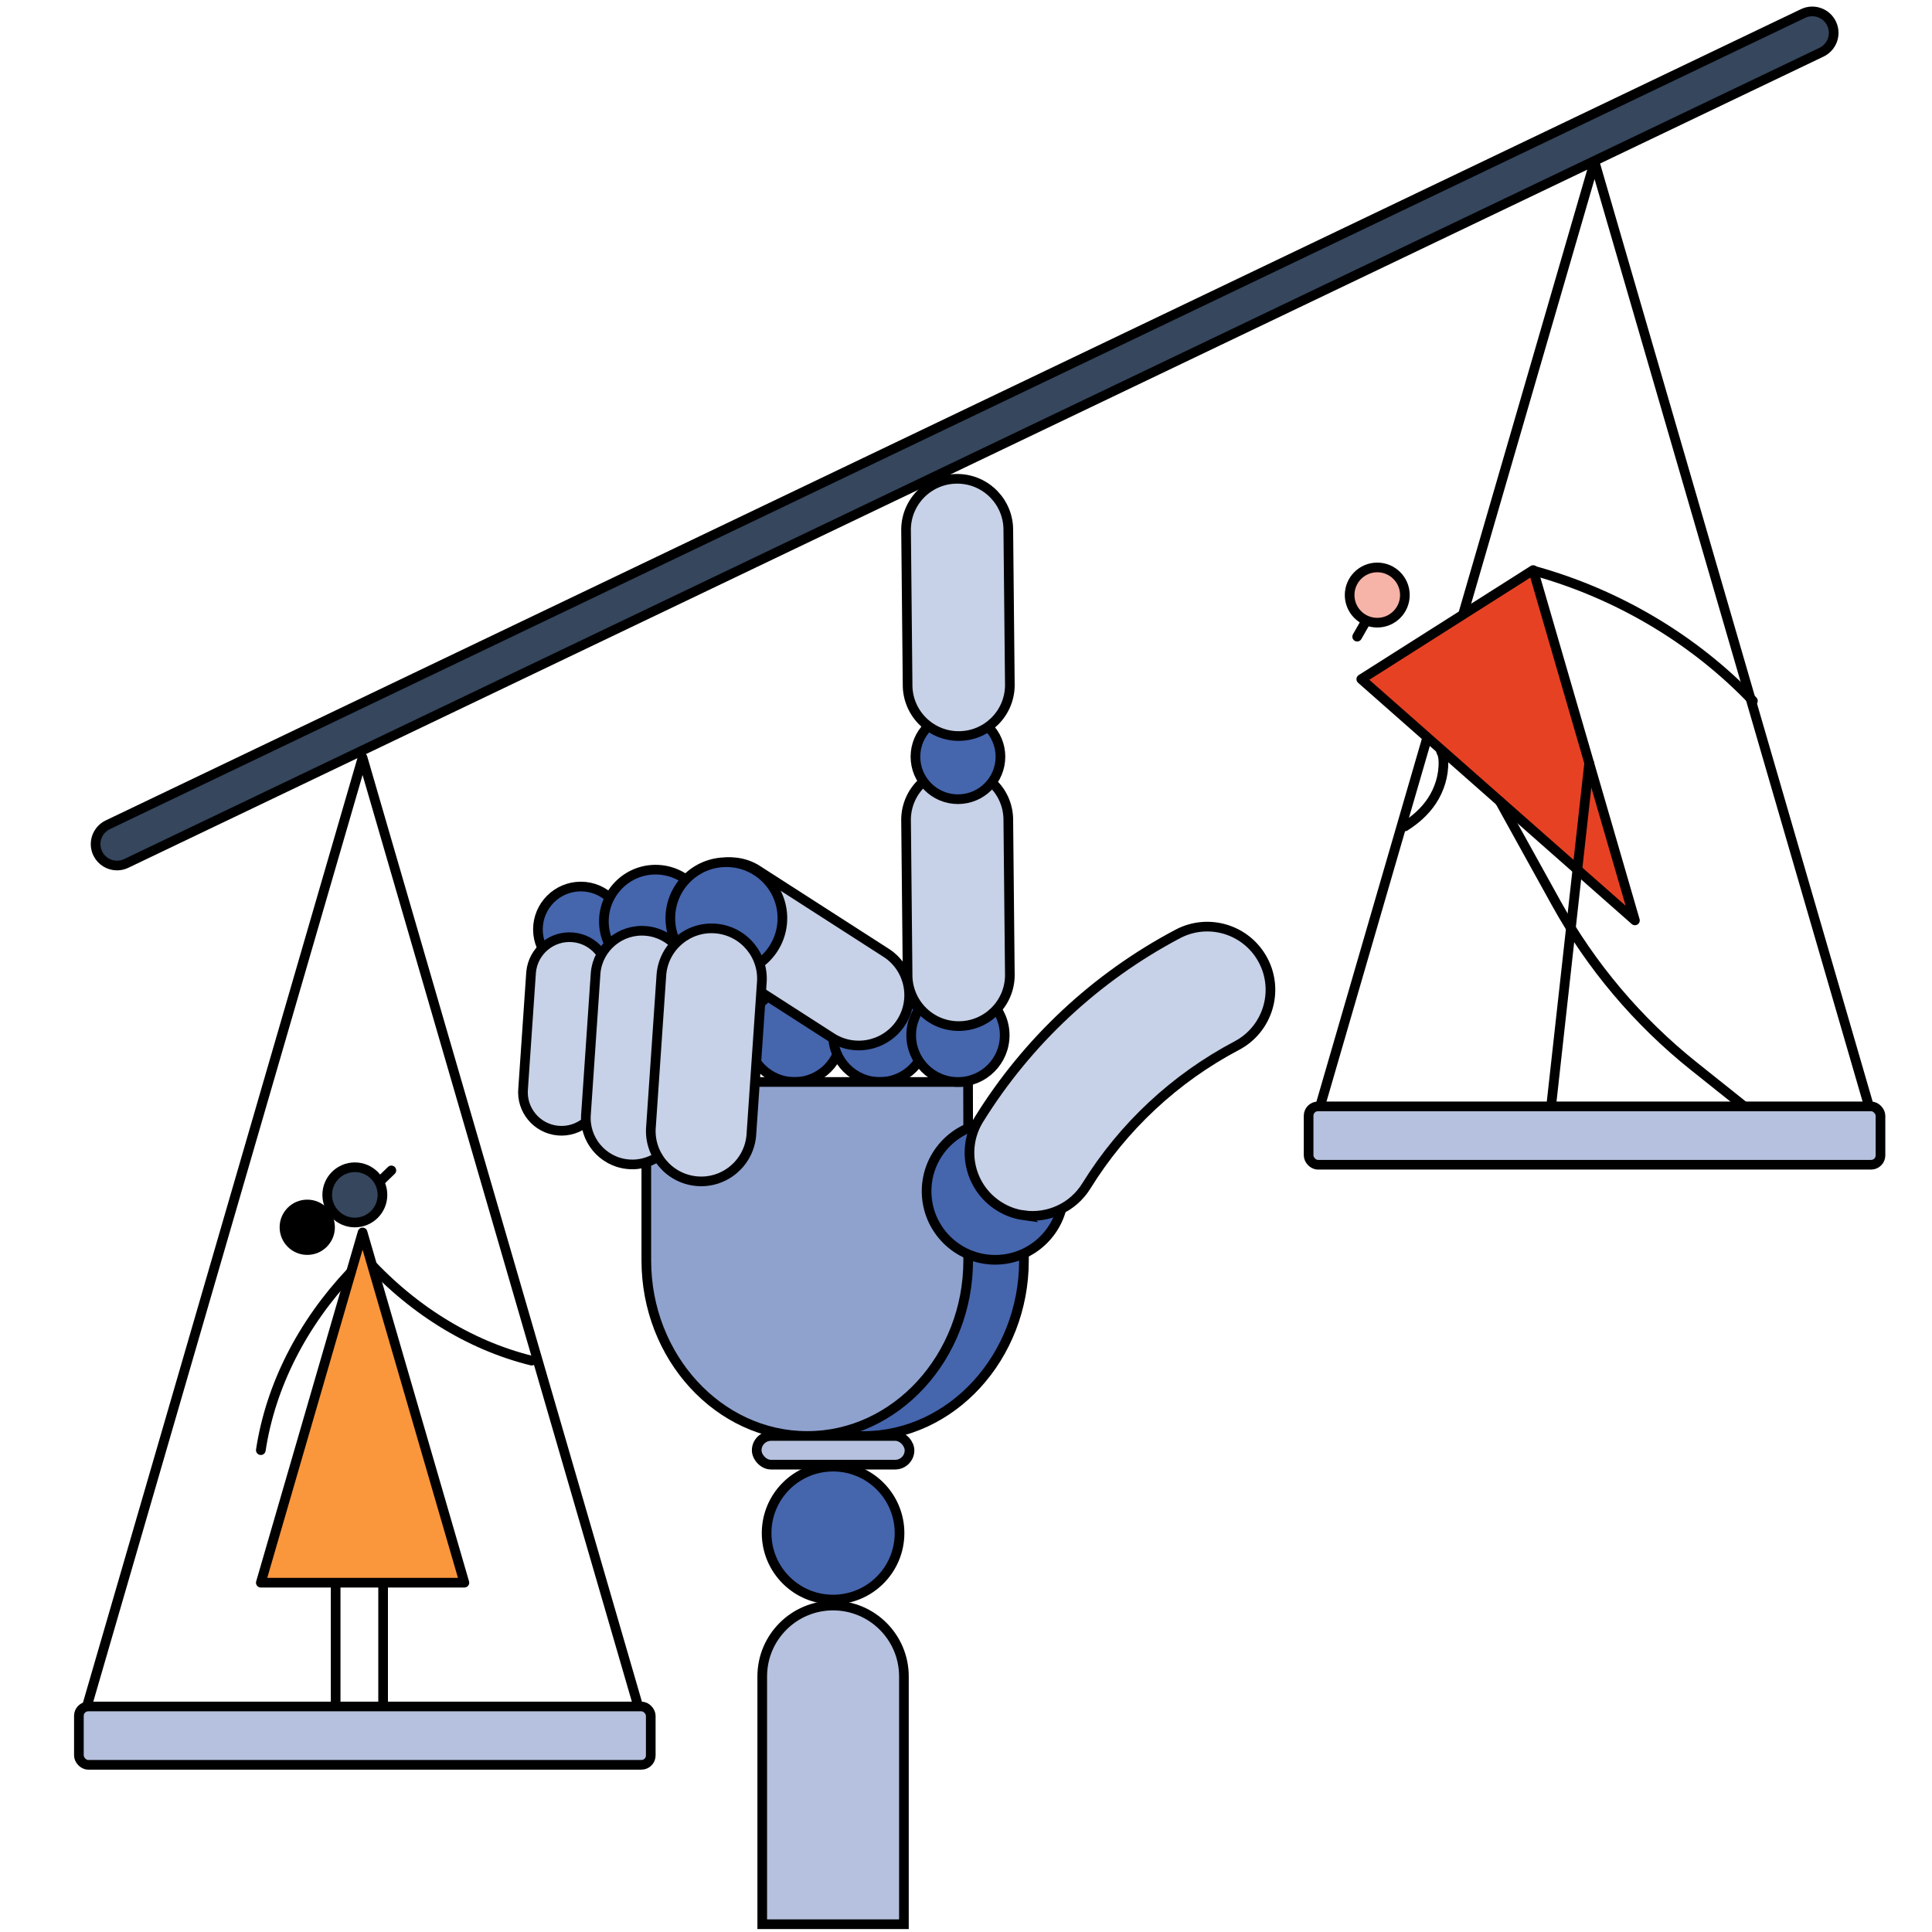
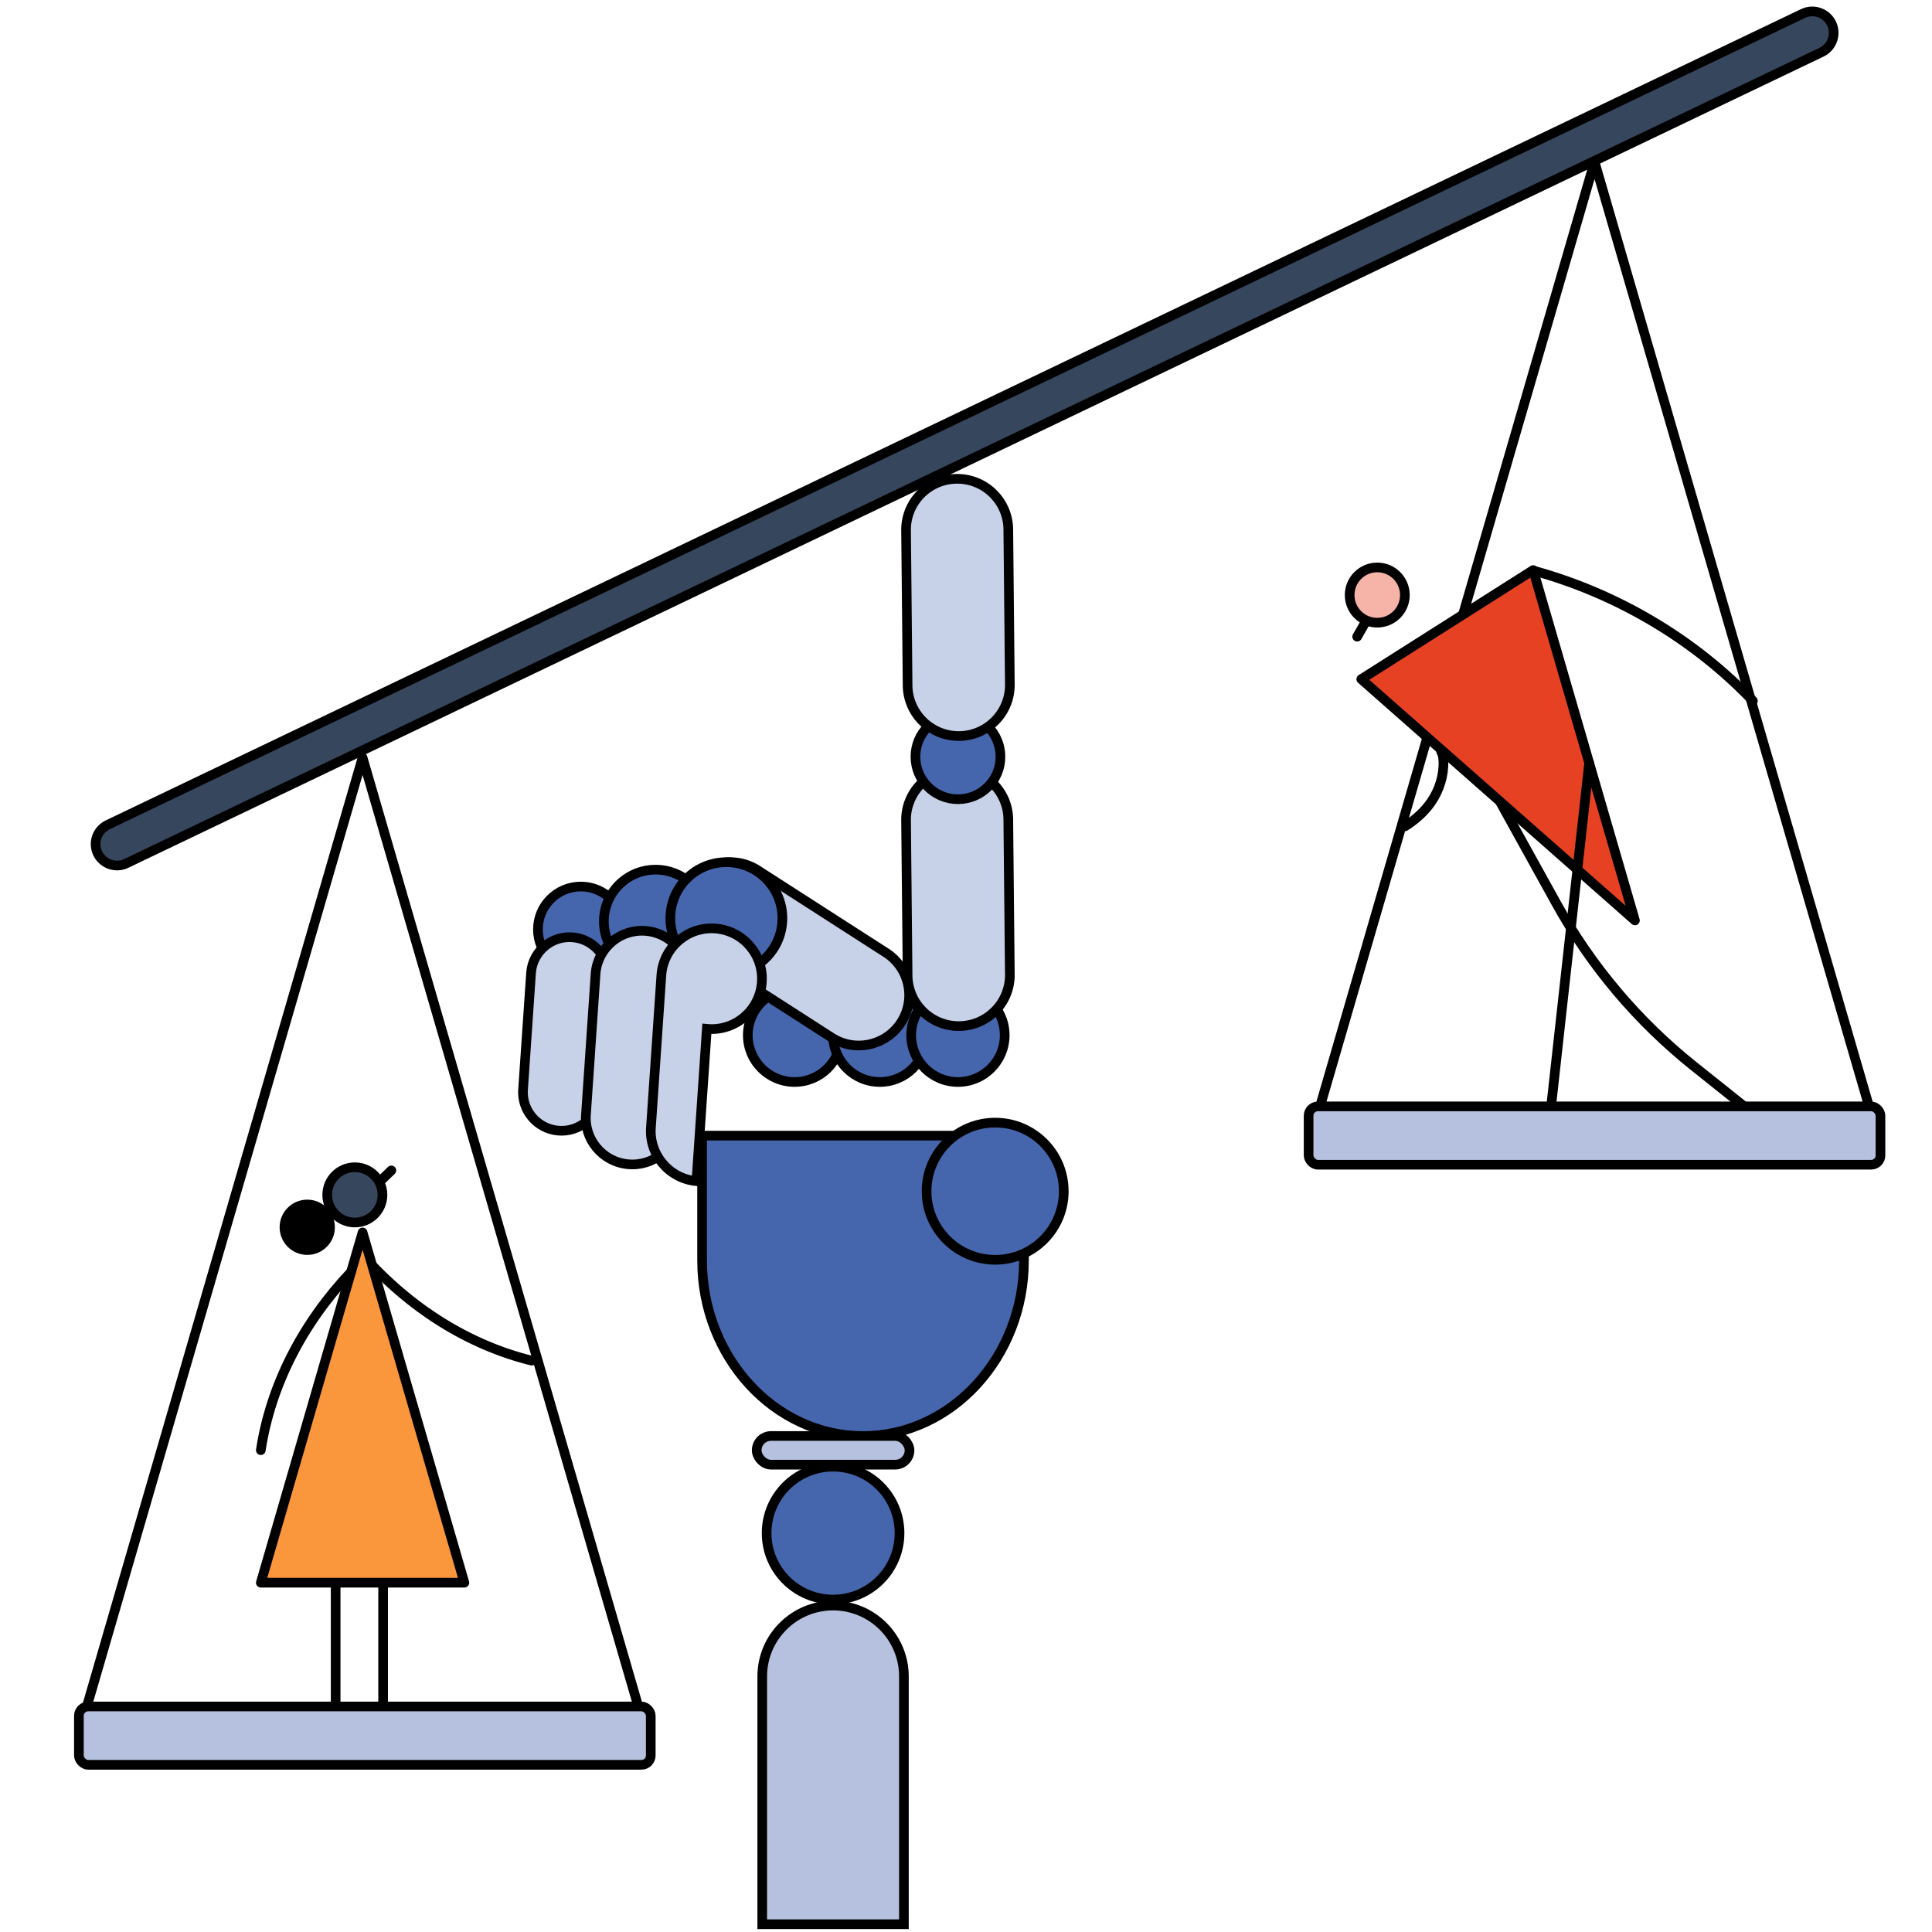
<svg xmlns="http://www.w3.org/2000/svg" id="Layer_1" data-name="Layer 1" viewBox="0 0 300 300">
  <defs>
    <style>
      .cls-1 {
        fill: #fa963c;
      }

      .cls-1, .cls-2, .cls-3, .cls-4, .cls-5, .cls-6, .cls-7, .cls-8, .cls-9, .cls-10, .cls-11 {
        stroke: #000;
        stroke-width: 1.5px;
      }

      .cls-1, .cls-2, .cls-3, .cls-4, .cls-5, .cls-6, .cls-11 {
        stroke-linejoin: round;
      }

      .cls-2 {
        fill: #35465d;
      }

      .cls-3 {
        fill: #f6b3a7;
      }

      .cls-4, .cls-9 {
        fill: #b5c1de;
      }

      .cls-5 {
        fill: #e74124;
      }

      .cls-6, .cls-11 {
        fill: none;
      }

      .cls-7 {
        fill: #c7d1e7;
      }

      .cls-7, .cls-8, .cls-9, .cls-10 {
        stroke-miterlimit: 10;
      }

      .cls-8 {
        fill: #8fa2ce;
      }

      .cls-10 {
        fill: #4565ad;
      }

      .cls-11 {
        stroke-linecap: round;
      }
    </style>
  </defs>
  <path class="cls-11" d="m56.3,194.86c7.32,8.28,16.47,14,26.26,16.42" />
  <circle class="cls-10" cx="129.36" cy="238.06" r="10.32" />
  <path class="cls-2" d="m18.17,134.4c-1.24,0-2.43-.7-3-1.89-.79-1.66-.09-3.64,1.57-4.44L279.97,2.1c1.66-.8,3.65-.09,4.44,1.57.79,1.66.09,3.64-1.57,4.44L19.61,134.07c-.46.22-.95.33-1.43.33Z" />
  <polygon class="cls-6" points="56.3 117.65 13.45 265.11 99.15 265.11 56.3 117.65" />
  <polygon class="cls-1" points="56.3 191.37 40.5 245.76 72.11 245.76 56.3 191.37" />
  <g>
    <circle class="cls-10" cx="123.38" cy="160.75" r="7.26" />
    <circle class="cls-10" cx="136.62" cy="160.75" r="7.26" />
    <path class="cls-10" d="m109.04,176.34c0,.15-.02.29-.02.45v18.94c0,14.99,11.24,27.26,24.99,27.26h0c13.74,0,24.99-12.27,24.99-27.26v-18.94c0-.15-.02-.3-.02-.45h-49.93Z" />
-     <path class="cls-8" d="m100.38,168.01c0,.15-.02,8.62-.02,8.77v18.94c0,14.99,11.24,27.26,24.99,27.26h0c13.74,0,24.99-12.27,24.99-27.26v-18.94c0-.15-.02-8.62-.02-8.77h-49.93Z" />
    <path class="cls-7" d="m106.94,137.3h0c2.43-3.57,7.3-4.5,10.87-2.07l19.94,12.82c3.57,2.43,4.5,7.3,2.07,10.87h0c-2.43,3.57-7.3,4.5-10.87,2.07l-19.94-12.82c-3.57-2.43-4.5-7.3-2.07-10.87Z" />
    <circle class="cls-10" cx="90.19" cy="144.32" r="6.66" />
    <path class="cls-7" d="m86.63,175.56h0c-3.29-.31-5.71-3.23-5.4-6.52l1.24-18.09c.31-3.29,3.23-5.71,6.52-5.4h0c3.29.31,5.71,3.23,5.4,6.52l-1.24,18.09c-.31,3.29-3.23,5.71-6.52,5.4Z" />
    <circle class="cls-10" cx="101.8" cy="143.07" r="8.03" />
    <path class="cls-7" d="m97.51,180.78h0c-3.97-.37-6.89-3.9-6.51-7.87l1.49-21.84c.37-3.97,3.9-6.89,7.87-6.51h0c3.97.37,6.89,3.9,6.51,7.87l-1.49,21.84c-.37,3.97-3.9,6.89-7.87,6.51Z" />
    <circle class="cls-10" cx="112.79" cy="142.58" r="8.7" />
-     <path class="cls-7" d="m108.14,183.41h0c-4.3-.41-7.46-4.22-7.05-8.52l1.62-23.65c.41-4.3,4.22-7.46,8.52-7.05h0c4.3.41,7.46,4.22,7.05,8.52l-1.62,23.65c-.41,4.3-4.22,7.46-8.52,7.05Z" />
+     <path class="cls-7" d="m108.14,183.41h0c-4.3-.41-7.46-4.22-7.05-8.52l1.62-23.65c.41-4.3,4.22-7.46,8.52-7.05h0c4.3.41,7.46,4.22,7.05,8.52c-.41,4.3-4.22,7.46-8.52,7.05Z" />
    <circle class="cls-10" cx="148.75" cy="160.75" r="7.26" />
    <path class="cls-7" d="m148.74,159.33h0c-4.39-.07-7.88-3.68-7.81-8.07l-.24-24.06c.07-4.39,3.68-7.88,8.07-7.81h0c4.39.07,7.88,3.68,7.81,8.07l.24,24.06c-.07,4.39-3.68,7.88-8.07,7.81Z" />
    <circle class="cls-10" cx="148.75" cy="117.5" r="6.6" />
    <circle class="cls-10" cx="154.53" cy="184.97" r="10.65" />
    <path class="cls-7" d="m148.74,114.29h0c-4.39-.07-7.88-3.68-7.81-8.07l-.24-24.06c.07-4.39,3.68-7.88,8.07-7.81h0c4.39.07,7.88,3.68,7.81,8.07l.24,24.06c-.07,4.39-3.68,7.88-8.07,7.81Z" />
-     <path class="cls-7" d="m159,188.72c-1.31-.18-2.61-.63-3.81-1.38-4.61-2.85-6.03-8.9-3.18-13.51,7.53-12.16,18.21-22.12,30.88-28.81,4.79-2.53,10.72-.69,13.25,4.1,2.53,4.79.69,10.73-4.1,13.25-9.58,5.05-17.66,12.58-23.35,21.78-2.11,3.41-5.97,5.07-9.7,4.56Z" />
  </g>
  <rect class="cls-9" x="117.5" y="222.98" width="23.73" height="4.45" rx="2.23" ry="2.23" />
  <path class="cls-9" d="m129.36,249.31h0c6.07,0,11,4.93,11,11v38.48h-22v-38.48c0-6.07,4.93-11,11-11Z" />
  <circle class="cls-2" cx="55.1" cy="185.54" r="4.29" />
  <circle cx="47.71" cy="190.57" r="4.29" />
  <line class="cls-11" x1="59.03" y1="183.42" x2="60.77" y2="181.74" />
  <g>
    <line class="cls-11" x1="52.12" y1="246.35" x2="52.12" y2="264.39" />
    <line class="cls-11" x1="59.49" y1="246.35" x2="59.49" y2="264.39" />
  </g>
  <path class="cls-11" d="m54.48,197.55c-7.59,8.04-12.46,17.67-13.98,27.63" />
  <g>
    <polygon class="cls-6" points="247.6 25.12 204.75 172.59 290.45 172.59 247.6 25.12" />
    <circle class="cls-3" cx="213.86" cy="92.4" r="4.29" />
    <line class="cls-11" x1="211.94" y1="96.76" x2="210.74" y2="98.86" />
    <polygon class="cls-5" points="253.87 142.92 211.38 105.46 238.07 88.52 253.87 142.92" />
    <path class="cls-11" d="m238.21,88.63c12.98,3.59,24.89,10.67,33.98,20.2" />
    <path class="cls-11" d="m223.77,116.7c.26.4.34.95.36,1.48.09,2.24-.65,4.46-1.78,6.17-1.13,1.71-2.62,2.97-4.19,3.97" />
    <path class="cls-11" d="m232.9,124.44l8.74,15.79c5.41,9.78,12.69,18.4,21.43,25.37l7.87,6.28" />
    <line class="cls-11" x1="246.77" y1="118.46" x2="240.77" y2="172.59" />
  </g>
  <rect class="cls-4" x="12.25" y="264.98" width="88.8" height="9.06" rx="1.45" ry="1.45" />
  <rect class="cls-4" x="203.2" y="171.8" width="88.8" height="9.06" rx="1.45" ry="1.45" />
</svg>